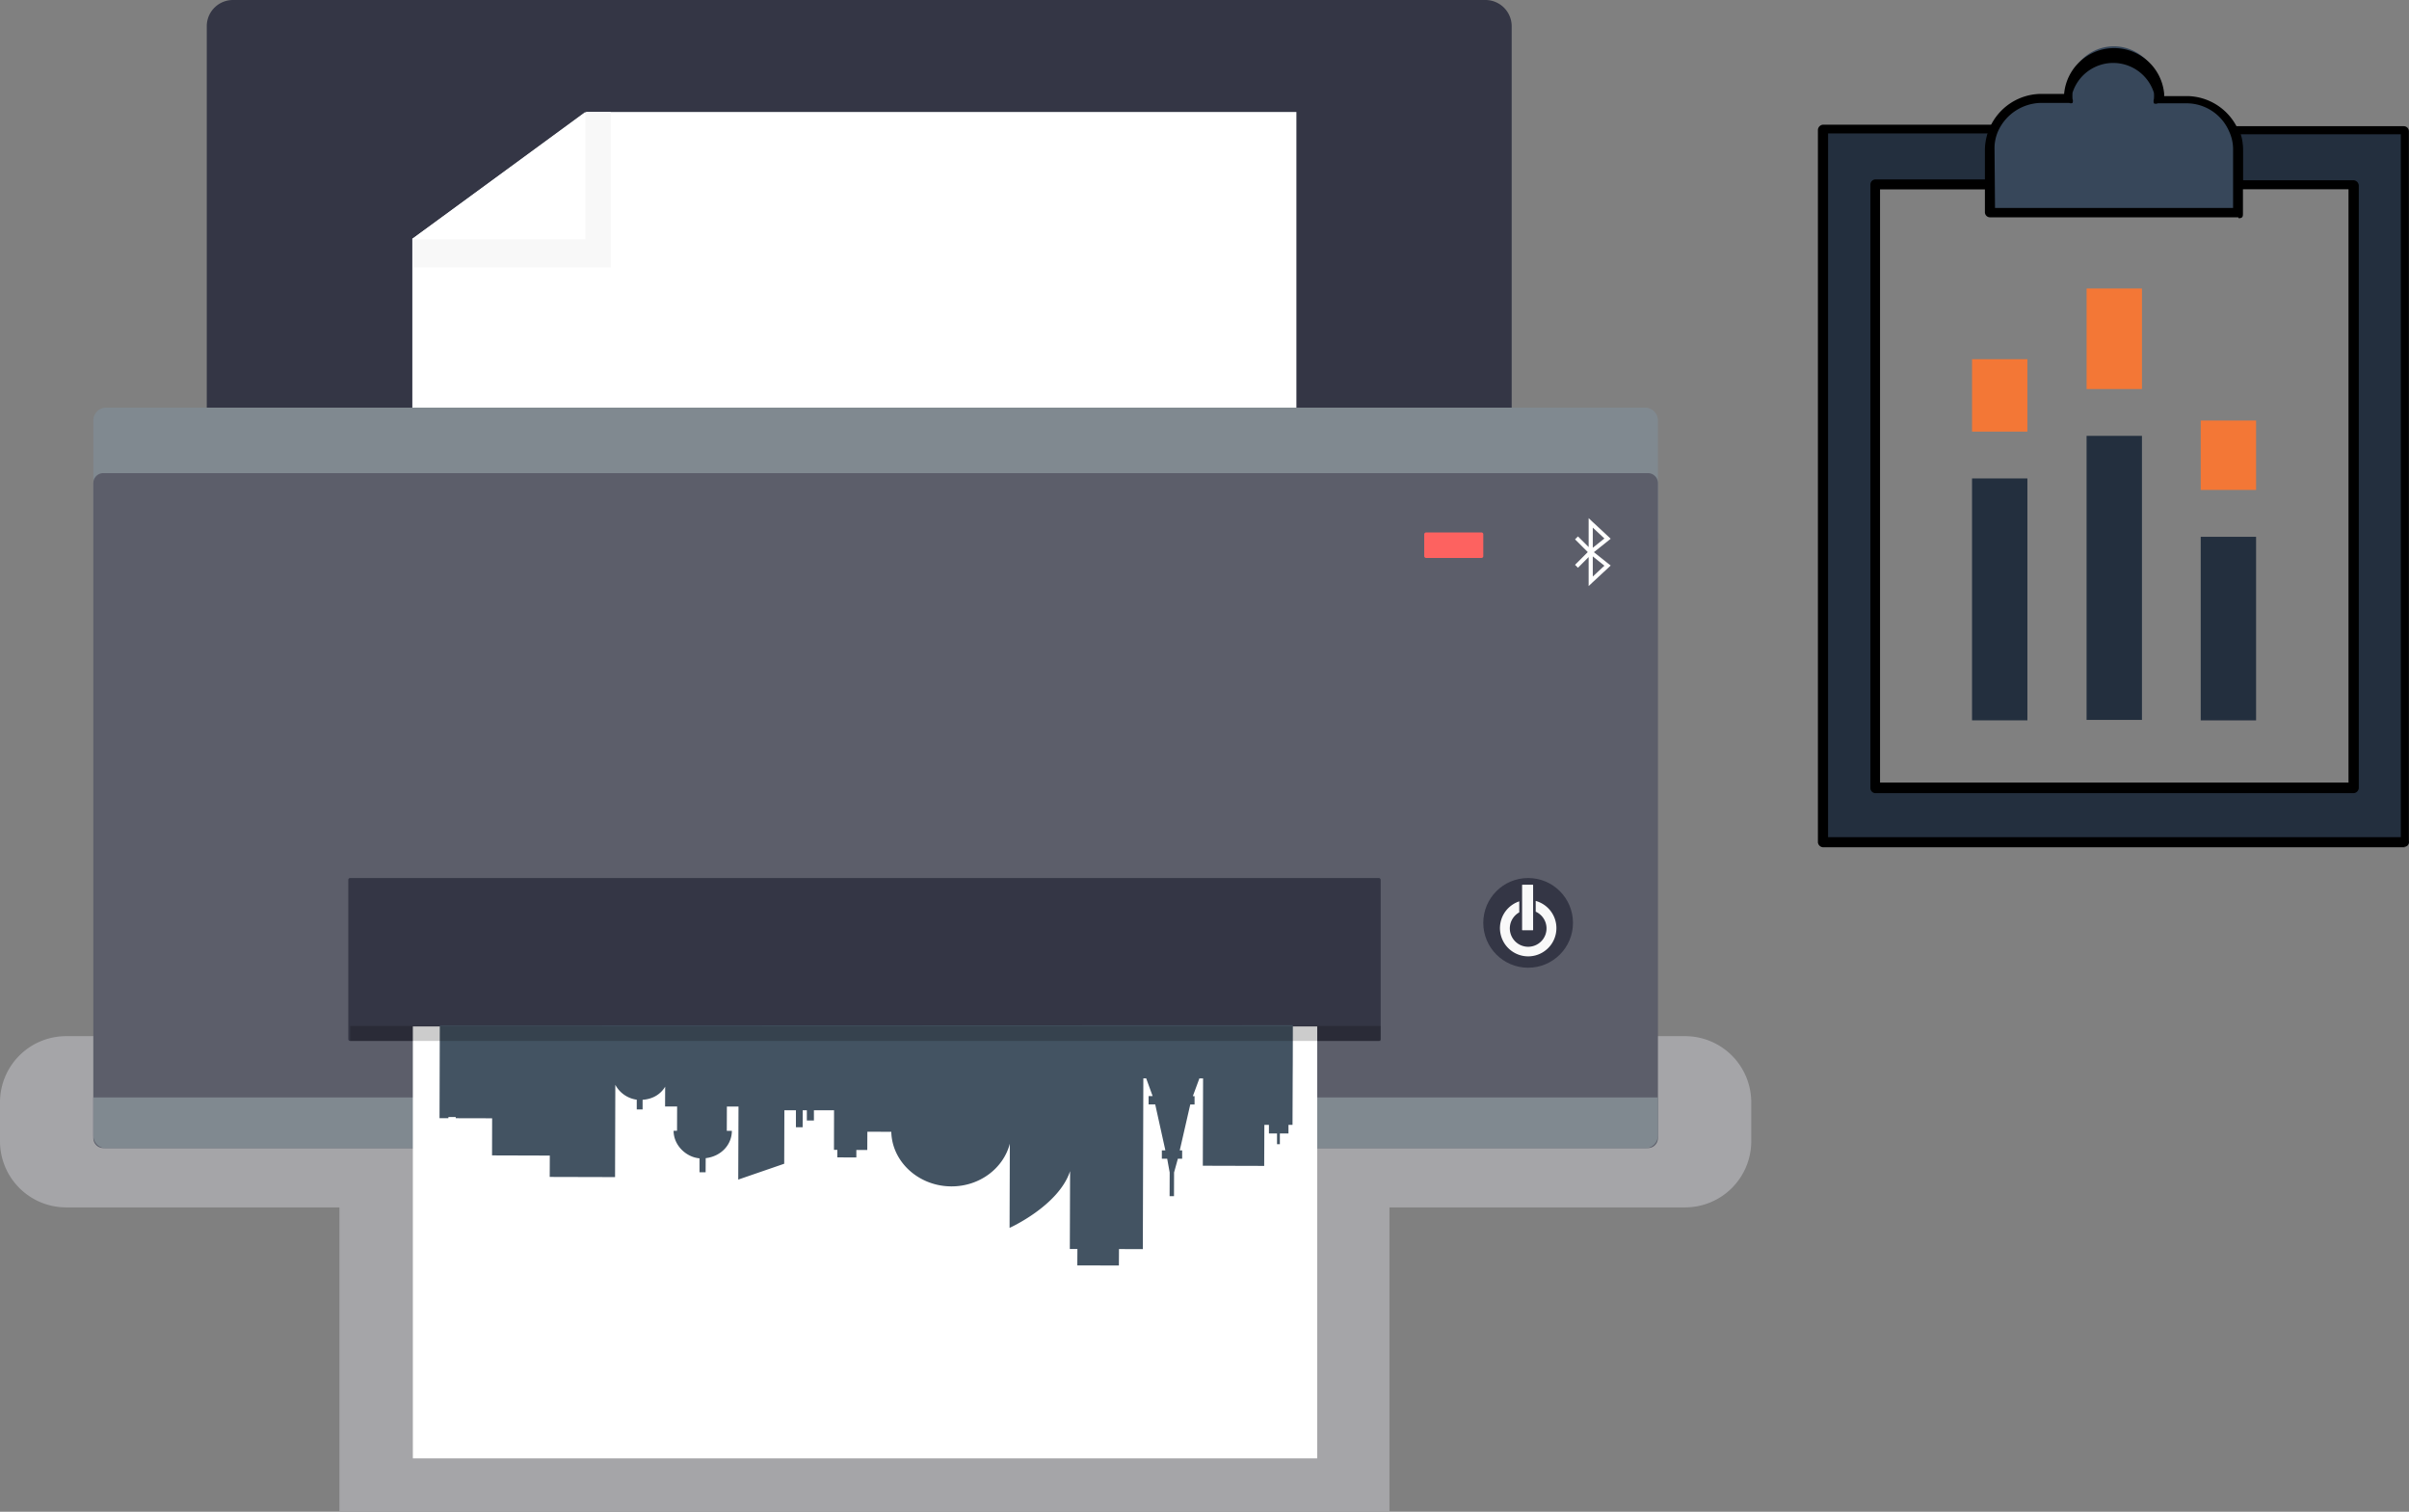
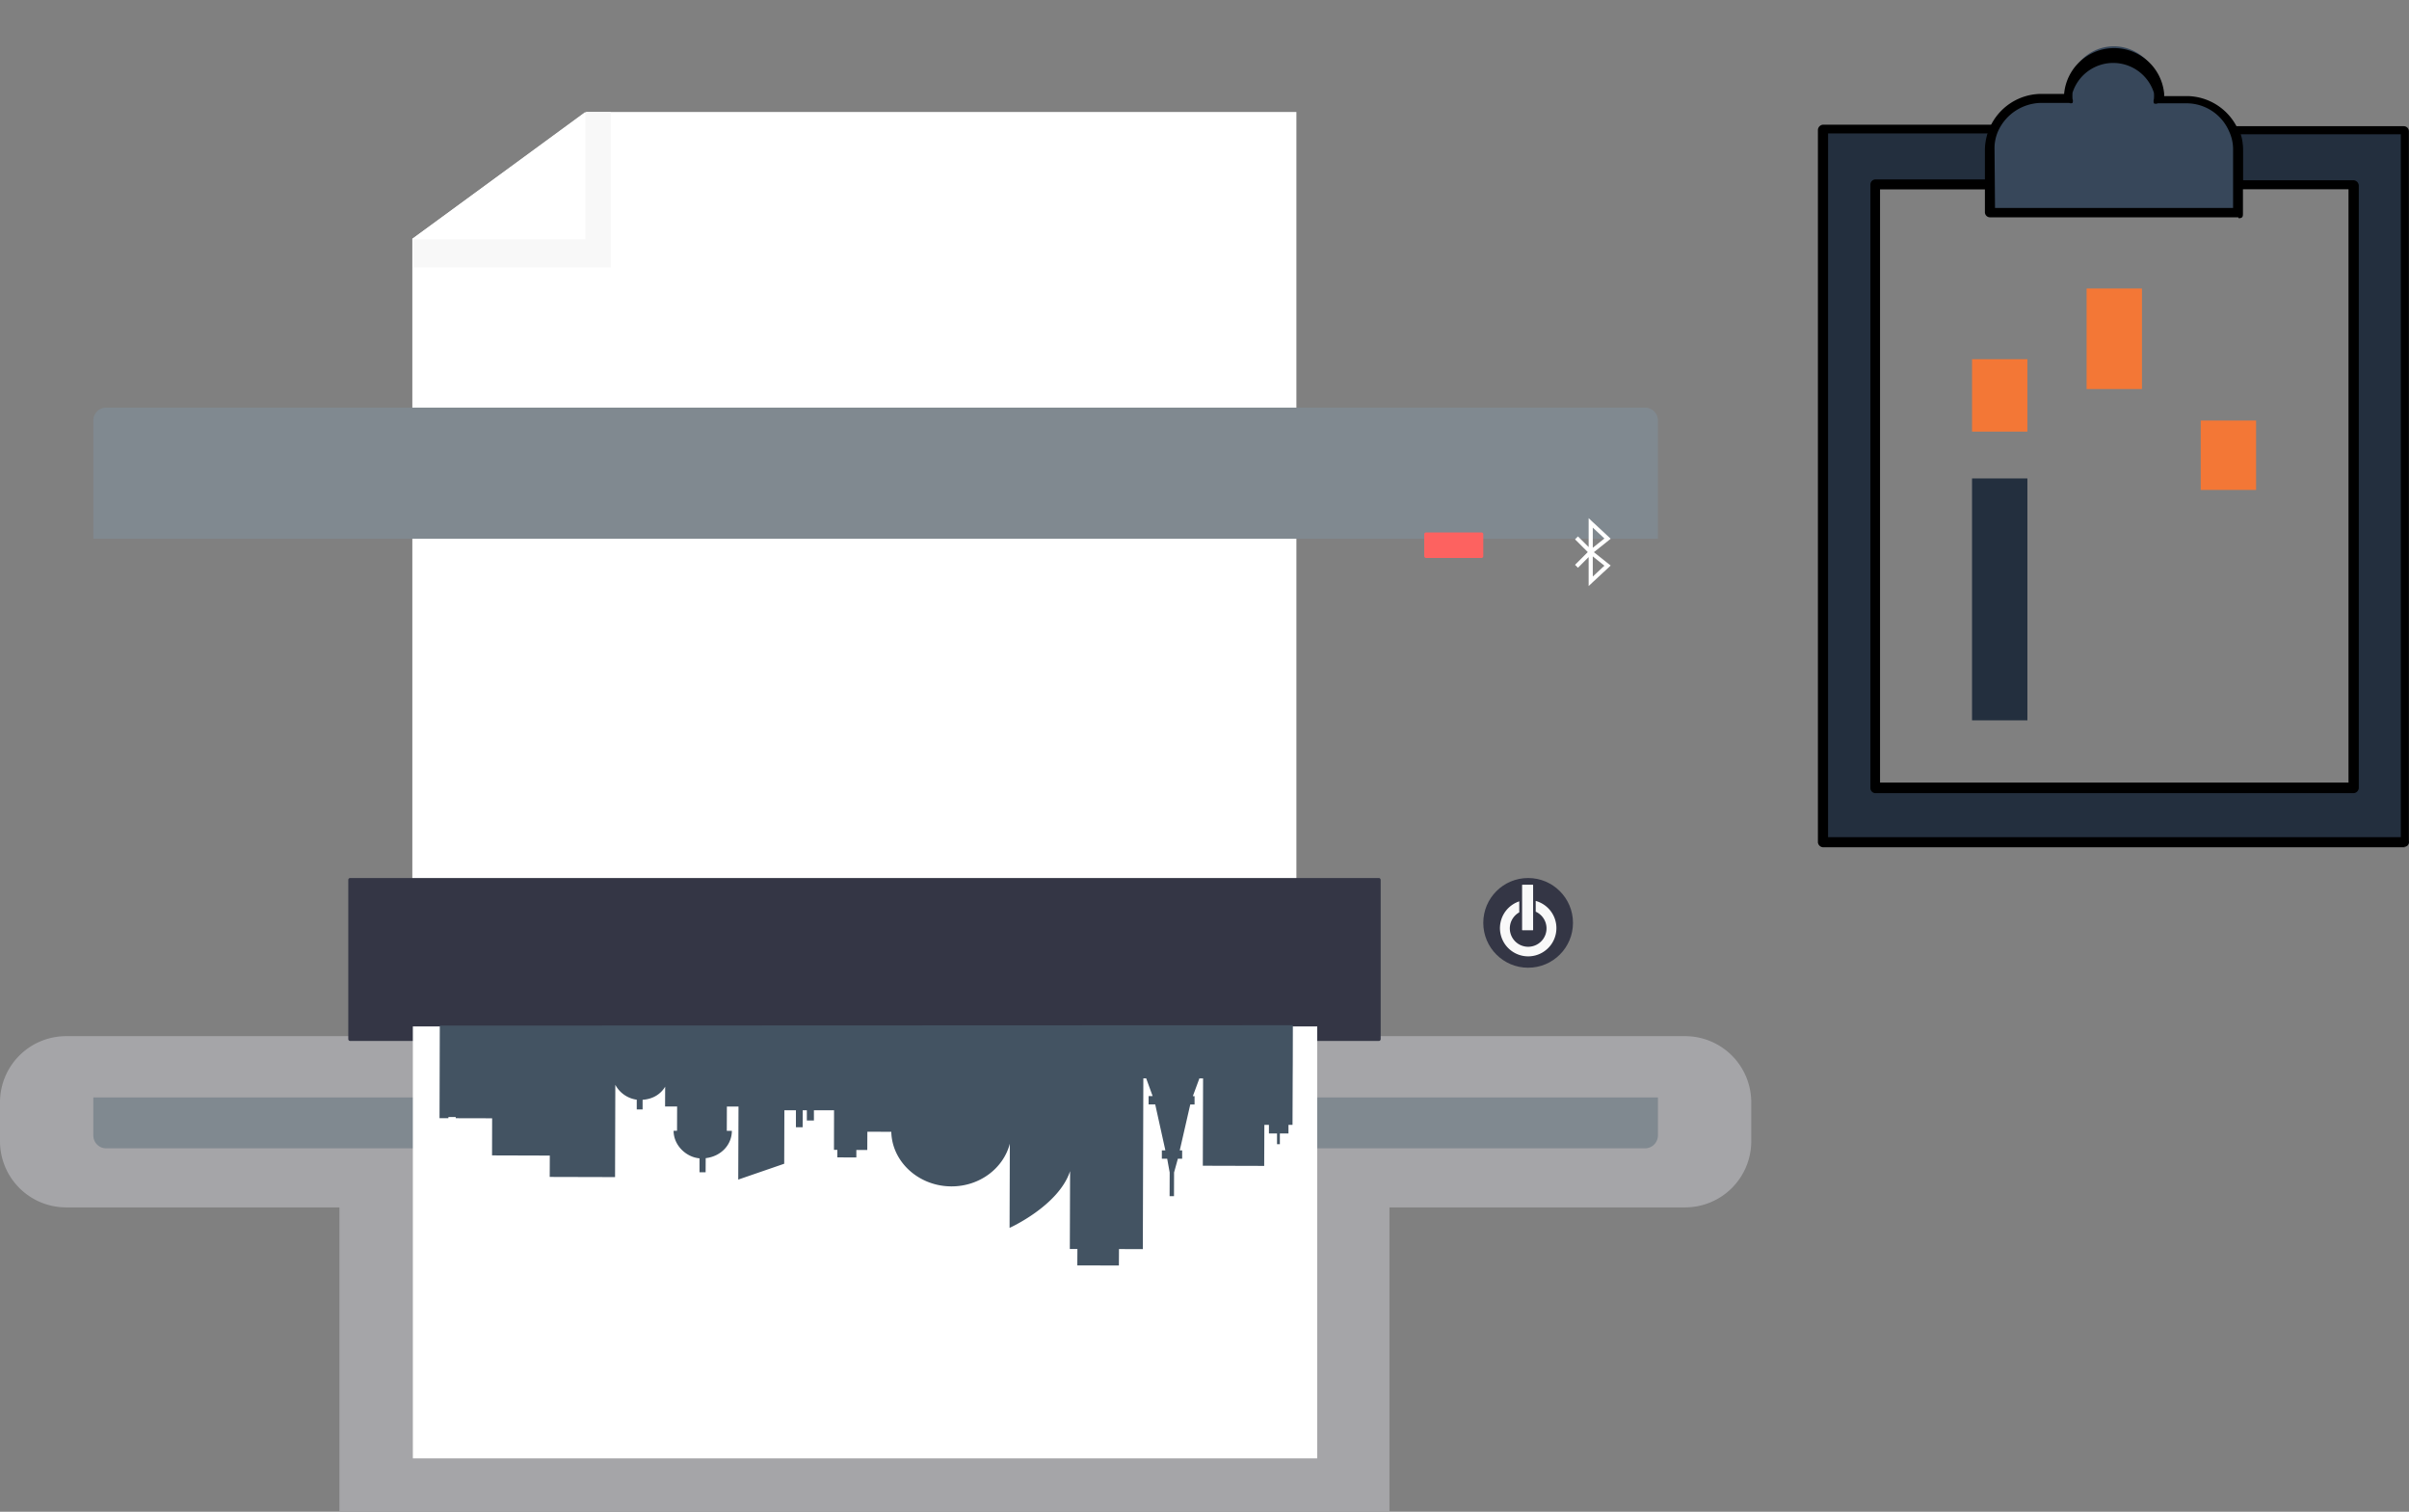
<svg xmlns="http://www.w3.org/2000/svg" viewBox="0 0 2798.49 1756">
  <rect x="0" y="0" width="2798.49" height="1756" fill="#808080" stroke="none" />
  <defs>
    <style>.cls-1{fill:#a5a5a8;}.cls-2{fill:#343645;}.cls-3{fill:#fff;}.cls-4{fill:#f8f8f8;}.cls-5{fill:#808990;}.cls-6{fill:#5c5e6a;}.cls-7{fill:#435362;}.cls-8{opacity:0.2;isolation:isolate;}.cls-9{fill:#f9f9f9;}.cls-10{fill:#fd6260;}.cls-11{fill:#232f3e;}.cls-12{fill:#37475a;}.cls-13{fill:#f37736;}</style>
  </defs>
  <g id="Ebene_2" data-name="Ebene 2">
    <g id="Ebene_1-2" data-name="Ebene 1">
      <g id="Ebene_2-2" data-name="Ebene 2">
        <g id="Layer_1" data-name="Layer 1">
          <path class="cls-1" d="M76.9,1203.6H1957.5a76.86,76.86,0,0,1,76.9,76.9v45.1a76.86,76.86,0,0,1-76.9,76.9H76.9A76.86,76.86,0,0,1,0,1325.6v-45.1A76.86,76.86,0,0,1,76.9,1203.6Z" />
          <rect class="cls-1" x="394.3" y="1230.7" width="1219.8" height="525.3" />
-           <path class="cls-2" d="M270.7,0H1725.6a30.49,30.49,0,0,1,30.5,30.5V1252.1a30.49,30.49,0,0,1-30.5,30.5H270.7a30.49,30.49,0,0,1-30.5-30.5V30.5A30.43,30.43,0,0,1,270.7,0Z" />
          <polygon class="cls-3" points="680.9 130.1 479 277.4 479 1023.7 1506 1023.7 1506 130.1 680.9 130.1" />
          <polygon class="cls-4" points="480 277.4 480 310.5 709.6 310.5 709.6 130.1 681.9 130.1 480 277.4" />
          <polygon class="cls-3" points="479 277.4 479 277.9 680 277.9 680 130.1 679.9 130.1 479 277.4" />
          <path class="cls-5" d="M1926,488.4a14.94,14.94,0,0,0-14.9-14.9H123.3a14.94,14.94,0,0,0-14.9,14.9V625.8H1926Z" />
-           <path class="cls-6" d="M120,549.6H1914.4a11.61,11.61,0,0,1,11.6,11.6V1322a11.61,11.61,0,0,1-11.6,11.6H120a11.61,11.61,0,0,1-11.6-11.6V561.2A11.61,11.61,0,0,1,120,549.6Z" />
          <path class="cls-5" d="M108.4,1274.8V1319a14.94,14.94,0,0,0,14.9,14.9H1911.1A15.07,15.07,0,0,0,1926,1319v-44.2Z" />
          <path class="cls-2" d="M406.8,1019.9H1601.7a2.22,2.22,0,0,1,2.2,2.2V1207a2.22,2.22,0,0,1-2.2,2.2H406.8a2.22,2.22,0,0,1-2.2-2.2V1022.1A2.16,2.16,0,0,1,406.8,1019.9Z" />
          <rect class="cls-3" x="479.6" y="1192.3" width="1050.6" height="501.7" />
          <path class="cls-7" d="M510.9,1191.3l-.3,107.6h10.3v-1.4h8.5v1.4l42.3.1-.1,43.1,67.1.2-.1,24.8,75.9.2.3-107.2a33.32,33.32,0,0,0,24.9,17.3v11.3h6.8v-11.2c12.2-.8,21.1-6.7,26.2-15.2l-.1,23h14l-.1,28.2h-4c0,16.9,14.6,30.7,30.1,32v16.2h7.1l.1-16.4c17.6-2,30.3-15.3,30.4-31.7h-5.9l.1-28.2h13.5l-.3,84.8,53.4-18.4.2-62.1h13.4v19.7h7.8l.1-19.7h4.8v11.9h8.2v-11.9h23.4l-.1,46h3.9v8.7l22.1.1v-8.7h12.7l.1-21.2,27.8.1c.8,35,31.9,63.3,69.8,63.4,32.9.1,60.5-21.1,67.9-49.6l-.3,97.8s57-25.6,70.3-65.9l-.3,90.4h8.8l-.1,19.1,48.3.1.1-19.1,27.7.1.6-198.4h3.3l7.5,20.6h-4.7v9.7h7.7l11.8,53.4h-4.1v9.7h6.2l2.9,15.9-.1,27.6h5.1l.1-27.6,4.4-15.9h5v-9.7h-2.8l12.2-53.3h5v-9.7h-2l7.6-20.6h4.3l-.3,101.4,71.3.2.2-47.7h5.3v10h9.4v12.5h3.3v-12.5h10v-10h4.7l.2-53.7.1-18.2.1-43.8Z" />
-           <path class="cls-8" d="M406.8,1191.8v17.4H1603.9v-17.4Z" />
          <circle class="cls-2" cx="1775.2" cy="1072" r="52.1" />
          <path class="cls-9" d="M1784,1046.5V1059a21.32,21.32,0,1,1-19.1.8V1047a32.79,32.79,0,1,0,19.1-.5Z" />
          <path class="cls-9" d="M1768.7,1027.7h11.8a.47.47,0,0,1,.5.5v51.9a.47.47,0,0,1-.5.5h-11.8a.47.47,0,0,1-.5-.5v-51.9A.47.47,0,0,1,1768.7,1027.7Z" />
          <path class="cls-10" d="M1656.7,618.5H1721a2.05,2.05,0,0,1,2.1,2.1V646a2.05,2.05,0,0,1-2.1,2.1h-64.4a2.11,2.11,0,0,1-2.1-2.1V620.7a2.22,2.22,0,0,1,2.2-2.2Z" />
          <path class="cls-3" d="M1850.3,612.9v23.4l13.5-10.8Zm-4.8,62.3V647.1l-12.4,12.4-3.4-3.4,14.8-14.8-14.8-14.8,3.4-3.4,12.4,12.4V601.9l4,3.8,19.6,18.2,2,1.9-2.2,1.8-17.3,13.8,17.3,13.8,2.2,1.7-2,1.9L1849.5,677l-4,3.8v-5.6Zm4.8-28.9v23.4l13.5-12.6Z" />
        </g>
      </g>
      <path class="cls-11" d="M2595.61,150.73a64.87,64.87,0,0,1,5,23.47v40.14h134.06v698.1H2178.77v-698h134.06V174.2a56.77,56.77,0,0,1,4.77-23.47H2119.7v827H2795v-827Z" />
      <path d="M2794,984.18H2117.79a6.42,6.42,0,0,1-5.95-5.51h0V150.73a6.46,6.46,0,0,1,5.95-5.91h197.9a4.54,4.54,0,0,1,4.45,3,4.87,4.87,0,0,1,0,5,49.75,49.75,0,0,0-4.45,21.43v40.25a5.52,5.52,0,0,1-5.48,5.52H2184V909h544.22V219.85H2600.07a5.47,5.47,0,0,1-5.47-5.4,1.23,1.23,0,0,1,0-.54V173.85a54.27,54.27,0,0,0-4.46-21.79,4.47,4.47,0,0,1,0-5.48,5.58,5.58,0,0,1,4.46,0h197.86a6,6,0,0,1,5.94,5.95h0V977.26a5.48,5.48,0,0,1-4.34,6.34h-1.13Zm-670.37-11.73H2789V156h-186a49.68,49.68,0,0,1,2.46,18.82v34.58h128.74a6.42,6.42,0,0,1,5.95,5.91V915.53a6.47,6.47,0,0,1-5.95,5.83H2178.77a5.94,5.94,0,0,1-5.94-6h0v-701a5.94,5.94,0,0,1,5.94-5.95h127.64V173.85a114.15,114.15,0,0,1,3-18.82H2123.65Z" />
      <path class="cls-12" d="M2595.61,150.73a58.68,58.68,0,0,0-54.41-35.56h-33.13a57.74,57.74,0,0,0,0-8.92,52.46,52.46,0,0,0-104.92,0v8.92h-31.29a58.35,58.35,0,0,0-54.26,35.56,57.54,57.54,0,0,0-5,23.47v72.29h288.62V174.2A79.2,79.2,0,0,0,2595.61,150.73Z" />
      <path d="M2600.07,252.44h-288.3a5.94,5.94,0,0,1-5.94-5.95h0V174.2a65.83,65.83,0,0,1,64.62-65.13h27.38a58.36,58.36,0,0,1,116.26,0v2.54h26.72a65.8,65.8,0,0,1,59.26,39.12,69.5,69.5,0,0,1,5.52,26.68V248c0,3,0,5.51-4.93,5.51Zm-282.51-10.88h276.57V174.2a49.08,49.08,0,0,0-4.62-21.59A53.88,53.88,0,0,0,2540,120h-33.41a4.76,4.76,0,0,1-4.46,0,8.13,8.13,0,0,1,0-4.93,37.71,37.71,0,0,0,0-7.36,49.57,49.57,0,0,0-94.51,0,47.59,47.59,0,0,0,0,7.36,5.84,5.84,0,0,1,0,4.46,4.41,4.41,0,0,1-3.91,0H2371a55.82,55.82,0,0,0-49.53,32.15,49.06,49.06,0,0,0-4.45,22.26Z" />
      <rect class="cls-13" x="2290.88" y="417.24" width="64.31" height="84.1" />
      <rect class="cls-11" x="2290.88" y="555.76" width="64.31" height="280.99" />
      <rect class="cls-13" x="2423.96" y="335.13" width="64.31" height="116.77" />
-       <rect class="cls-11" x="2423.96" y="506.28" width="64.31" height="329.96" />
      <rect class="cls-13" x="2556.54" y="488.48" width="64.31" height="80.62" />
-       <rect class="cls-11" x="2556.54" y="623.55" width="64.31" height="213.23" />
    </g>
  </g>
</svg>